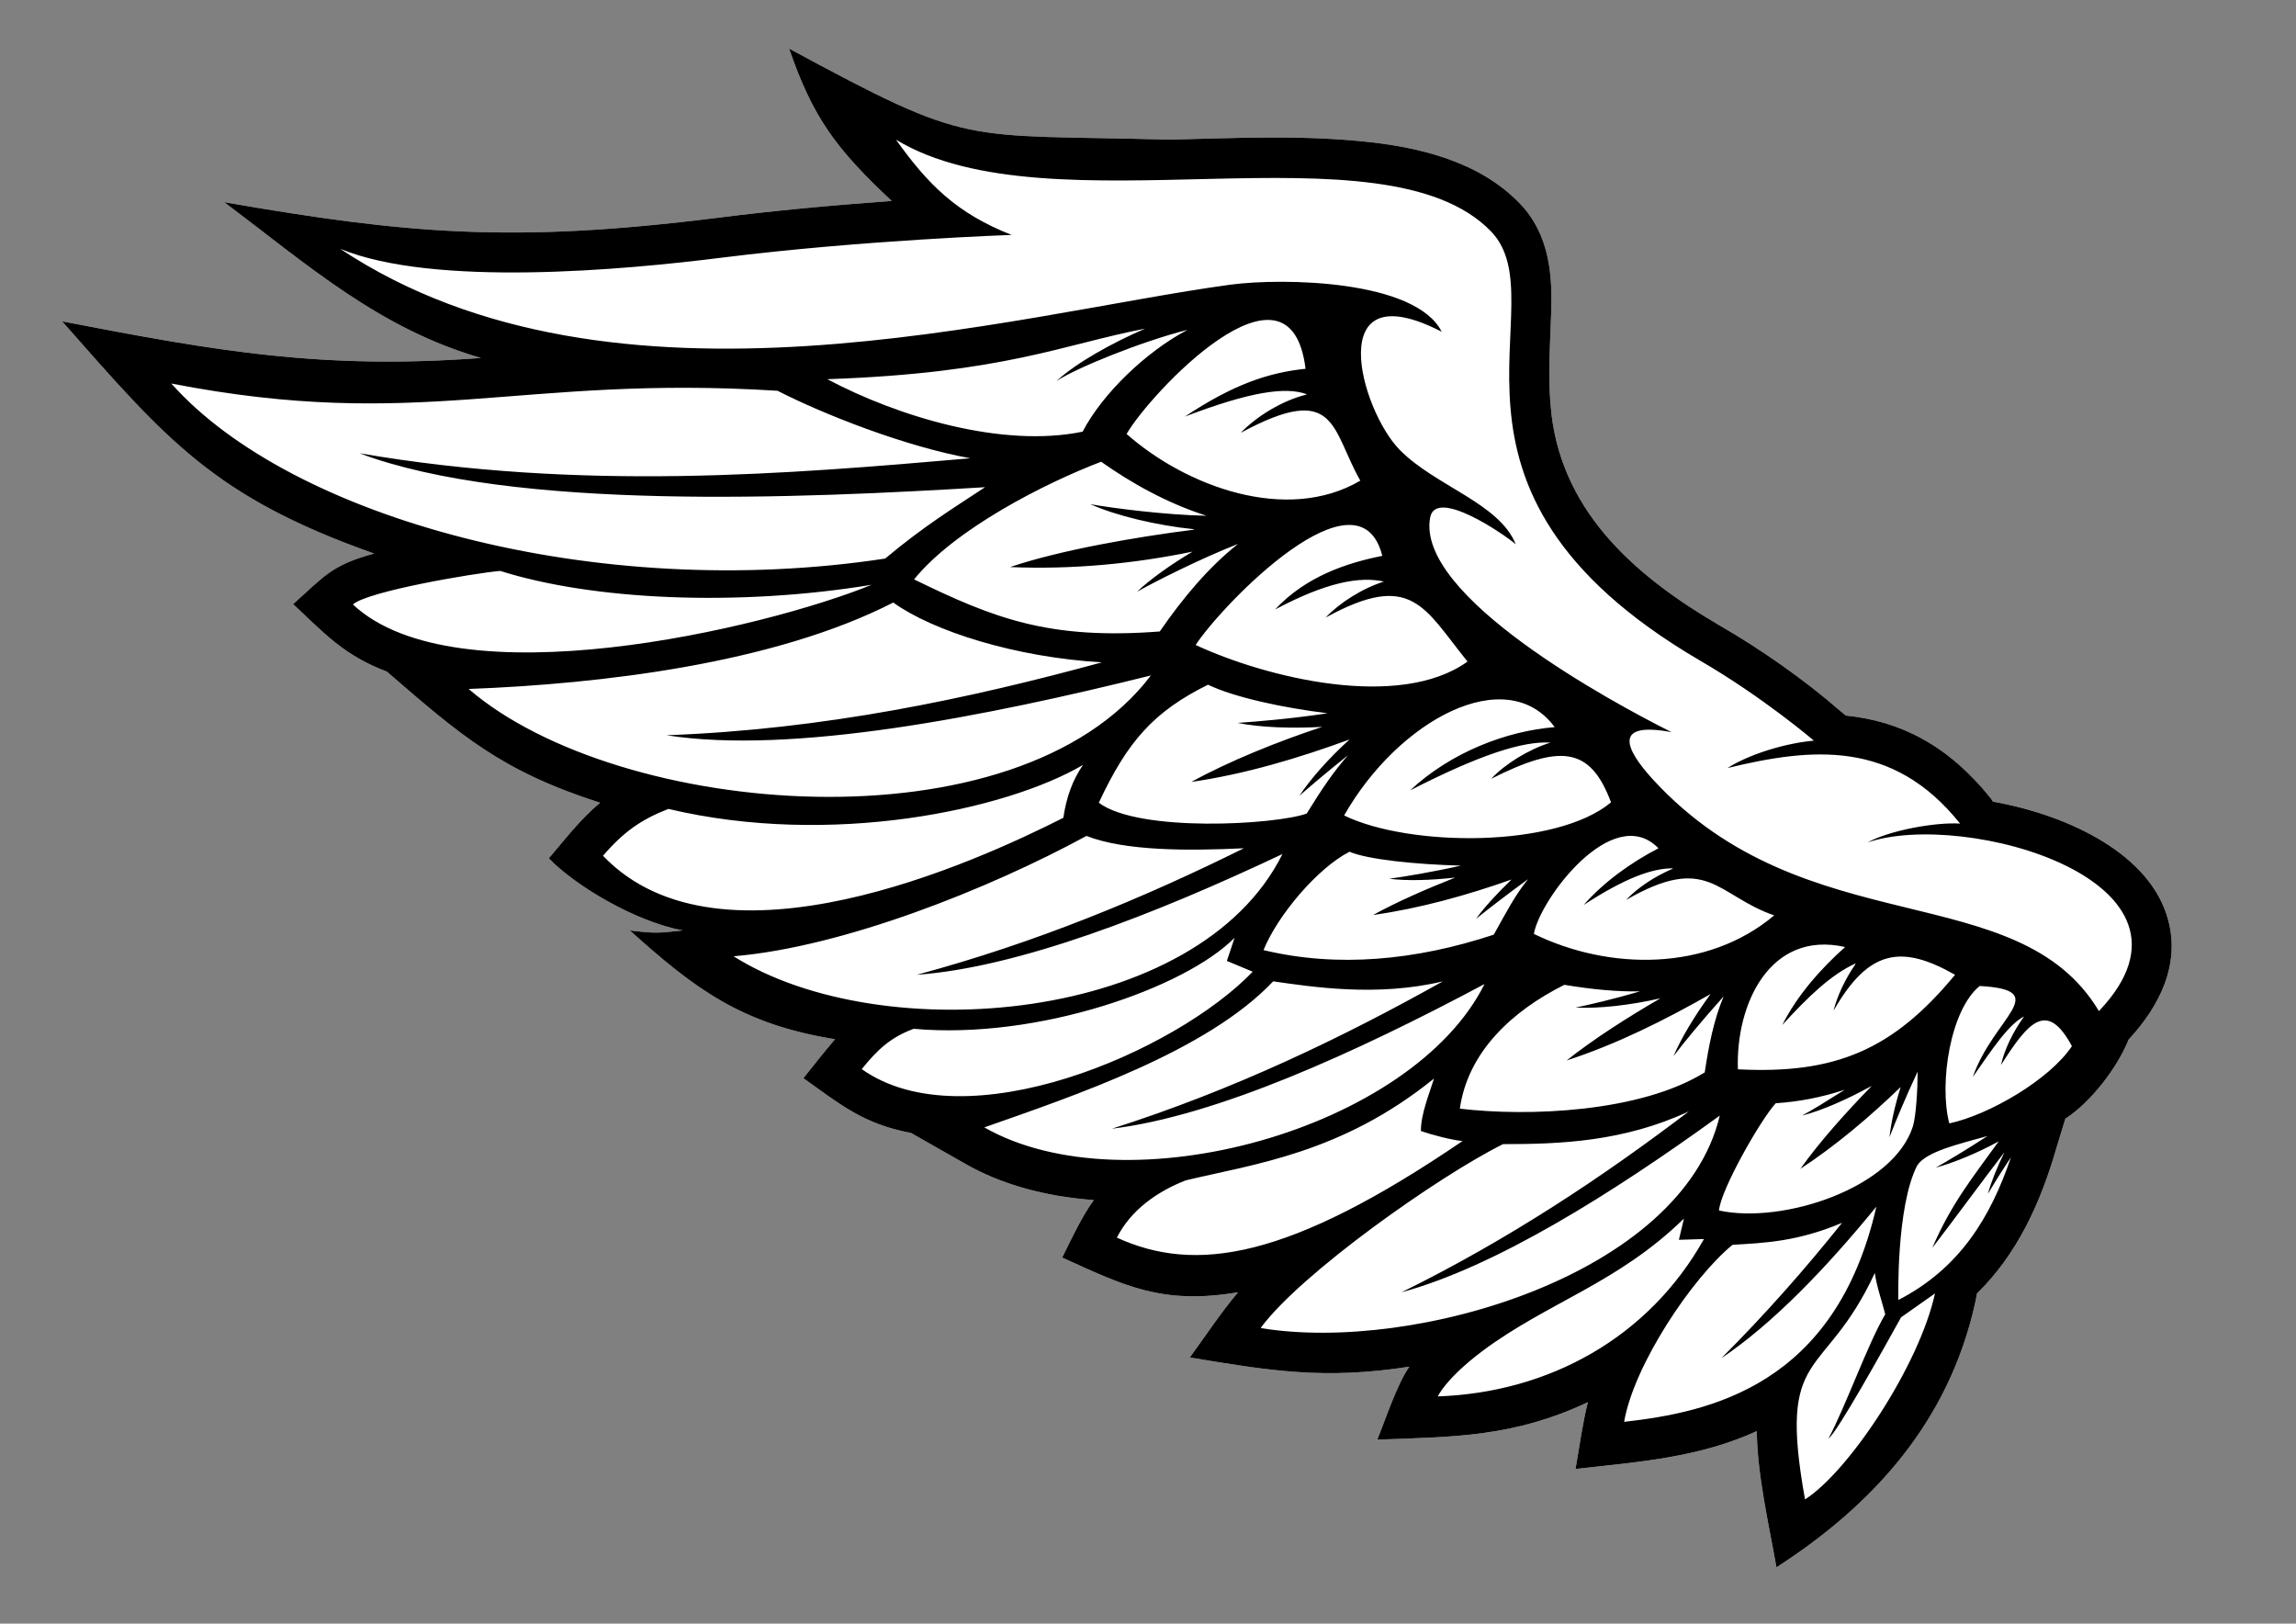
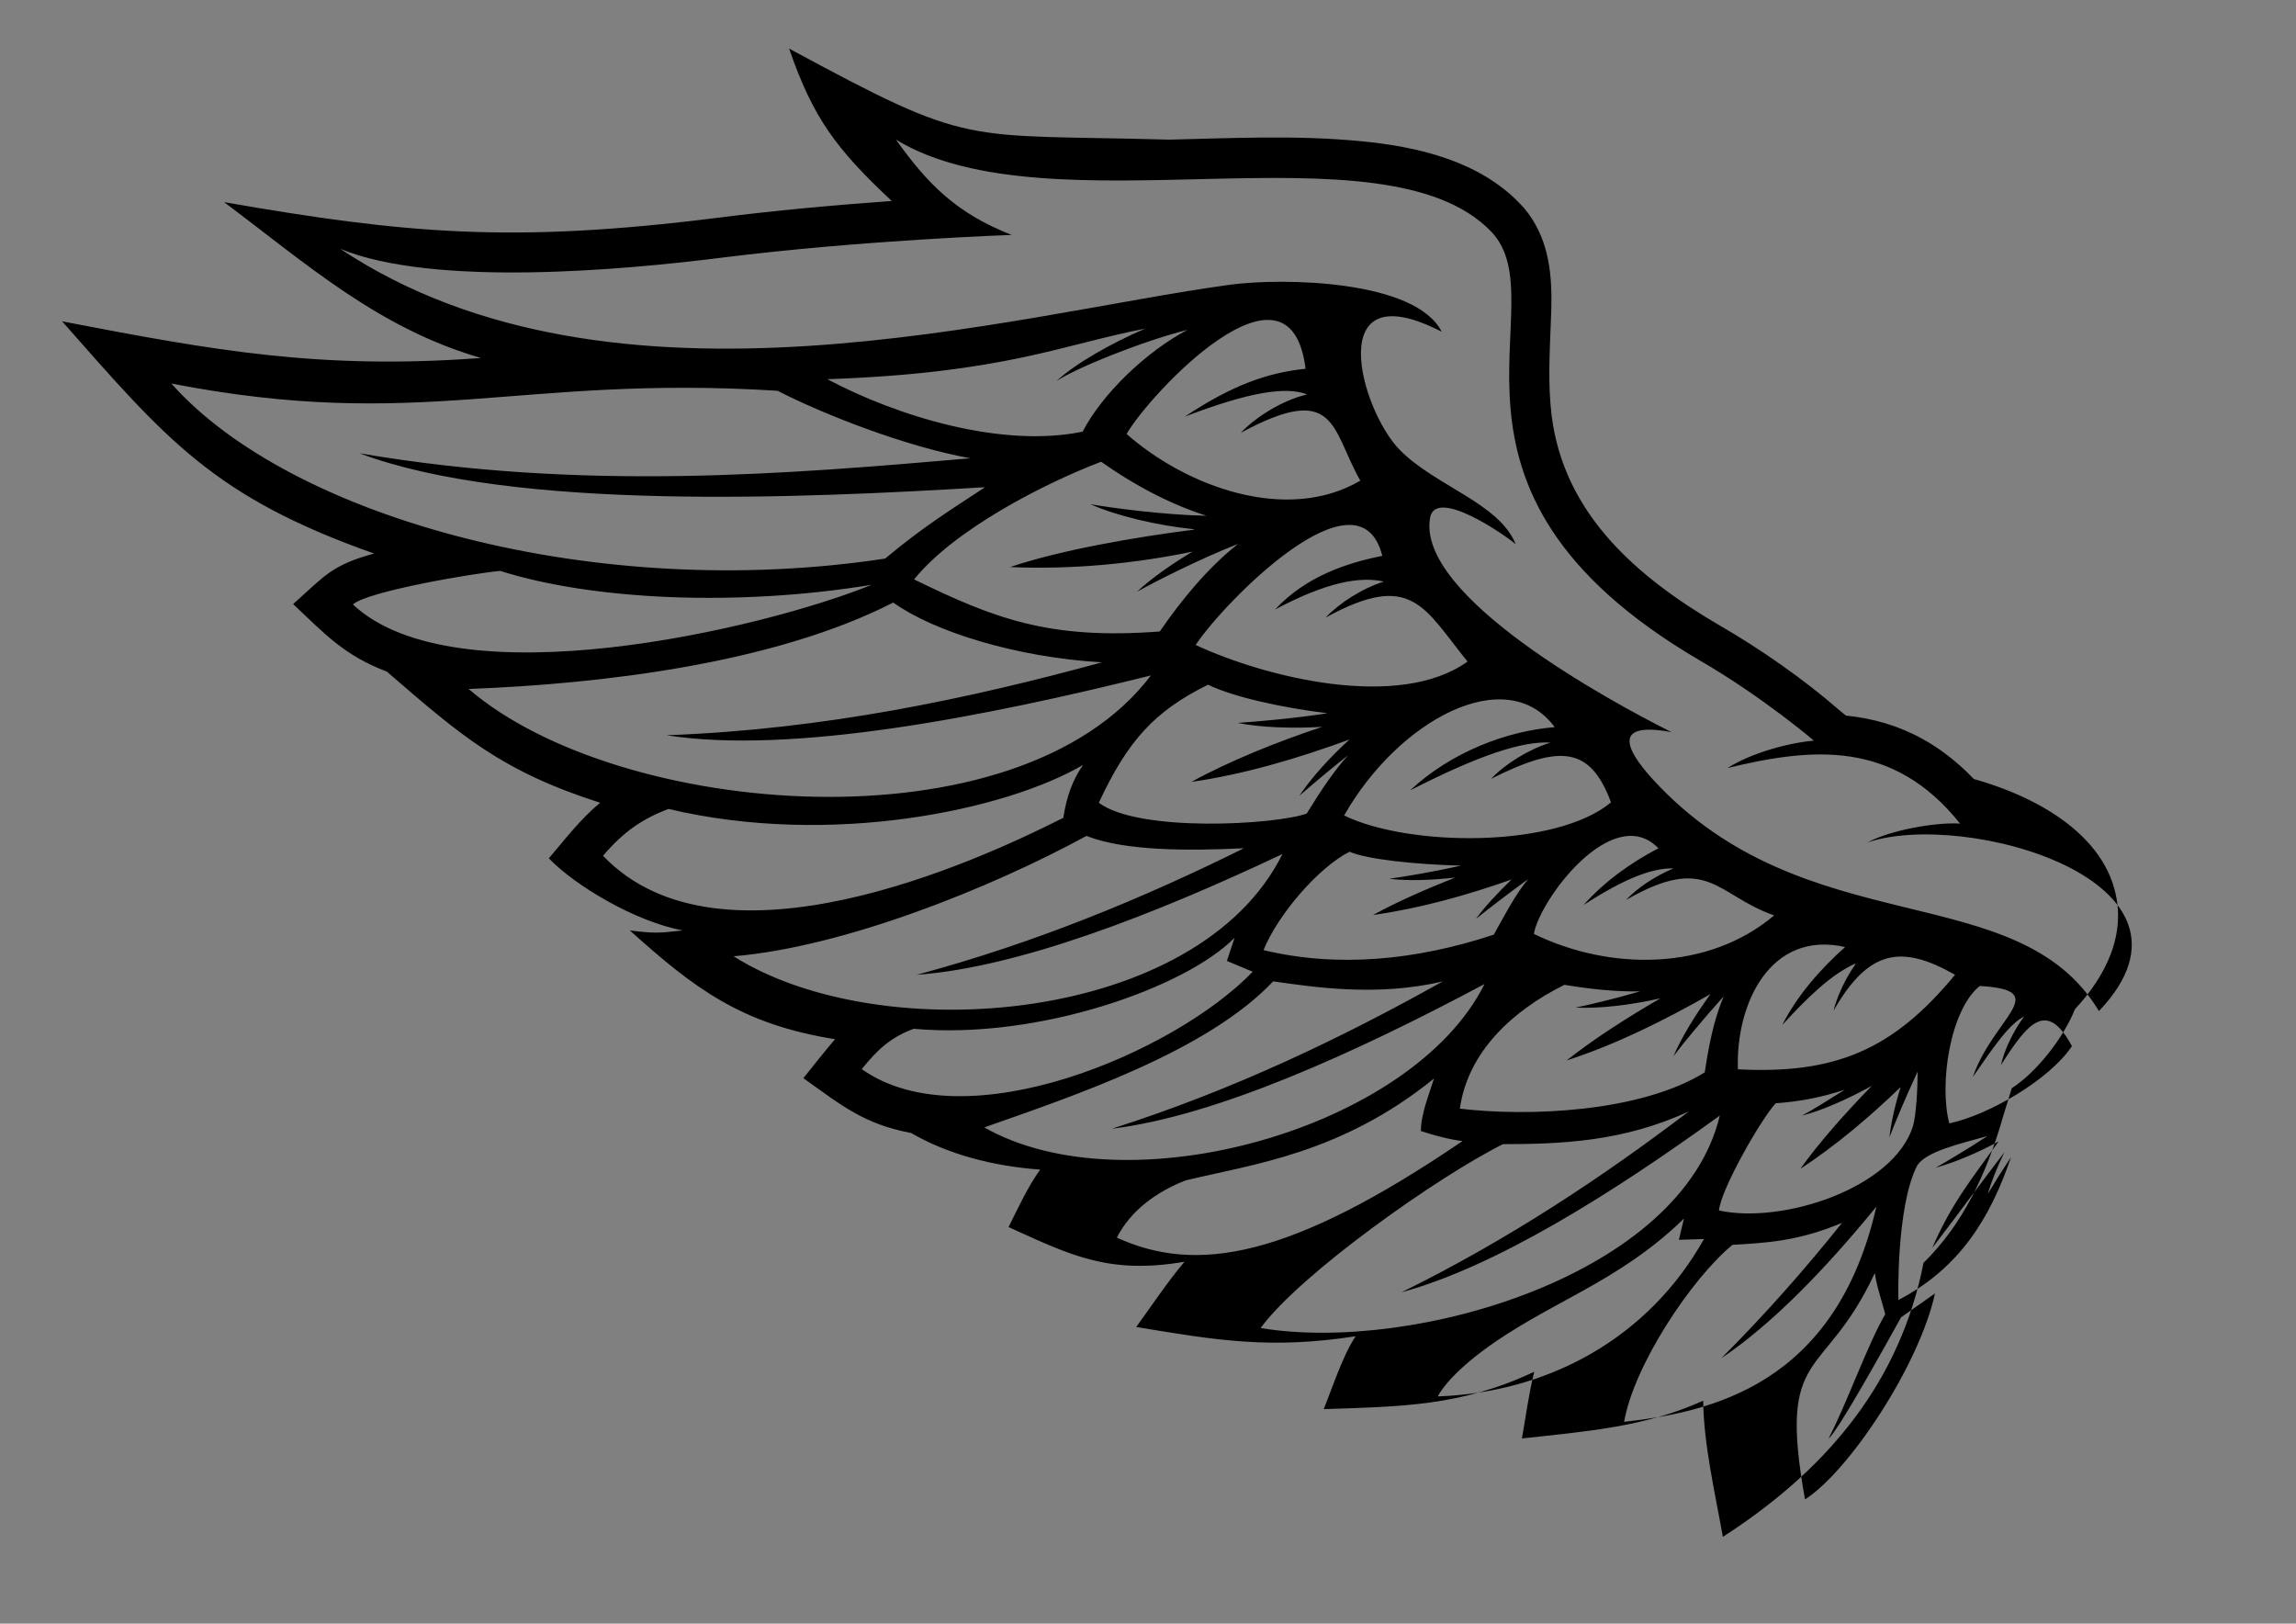
<svg xmlns="http://www.w3.org/2000/svg" id="Layer_1" data-name="Layer 1" version="1.1" viewBox="0 0 595.3 420.9">
  <rect x="0" y="0" width="595.3" height="420.9" fill="#808080" stroke="none" />
  <defs>
    <style> .cls-1 { fill: #000; } .cls-1, .cls-2 { stroke-width: 0px; } .cls-2 { fill: #fff; } </style>
  </defs>
-   <path class="cls-2" d="M516.6,207.6l-.4-.6c-11.2-14-23.7-20.1-37.6-21.5l-1.7-1.4c-9.2-8-20.5-15.9-31.1-22-21.2-12.4-40.3-28.7-43.5-54.4-1-8.2-.5-16.2-.2-24.4.4-8.6.3-17.4-4-25.1-1.1-2-2.5-3.9-4.1-5.5-10.6-11-26.4-14.7-41.2-16.1-16.3-1.6-33.2-.8-49.5-.4-54.8-1.5-50.9,2.2-98.7-23.6,6.2,18,12.2,26,26.6,39.5-15.3,1.1-30.6,2.5-45.5,4.4-52.8,6.6-80.5,4.1-127.6-4.1,21.5,16.1,40,32.7,66.6,40.4-41.5,3.1-69.1-1.9-108.6-9.5,27.1,30.7,39.3,45.5,80.9,60.2-11.1,3-12.9,5.9-21,13.1,8.2,7.7,13.2,13.3,24.3,17.5,19.2,16.6,29.7,25.8,55.3,34-5,4.1-9.1,9.5-13.3,14.4,6.8,7.1,22.4,16.4,34.7,18.7-6.2.7-7.2.8-13.7,0,16.8,15.1,28.9,24.3,53.2,28.2-2.8,3.3-5.5,6.7-8.2,10.1,9.7,6.9,15.6,11.9,27.9,14.2l13.9,7.9c9.5,5.5,21.1,8.6,33.5,9.5-3.2,4.4-5.8,10.1-8.2,14.9,16.3,7.4,26,12.3,45.6,9-4.4,5.2-8.5,11.4-12.5,16.9,21,3.5,34.9,5.8,56.9,2.4-3.2,4.6-6.1,13.5-8.3,18.9,20.1-.7,35.5-.7,54.6-9.7-1.4,5.5-2.2,11.7-3.2,17.3,16.2-1.8,31.9-2.9,47-9.8.1,11.2,3.1,24.1,5.1,35.3,25.3-16.3,44.7-37.9,51.5-68.5l.5-2.5c10.3-10.1,16.4-23.1,20.7-38.1l2.2-7.2c6.4-4.1,13.4-13,16.4-20.5,7.9-8.5,13.5-19.4,10.2-31.2-4.5-16.5-24.9-26.8-45.4-30.5Z" />
-   <path class="cls-1" d="M516.6,207.6l-.4-.6c-11.2-14-23.7-20.1-37.6-21.5l-1.7-1.4c-9.2-8-20.5-15.9-31.1-22-21.2-12.4-40.3-28.7-43.5-54.4-1-8.2-.5-16.2-.2-24.4.4-8.6.3-17.4-4-25.1-1.1-2-2.5-3.9-4.1-5.5-10.6-11-26.4-14.7-41.2-16.1-16.3-1.6-33.2-.8-49.5-.4-54.8-1.5-50.9,2.2-98.7-23.6,6.2,18,12.2,26,26.6,39.5-15.3,1.1-30.6,2.5-45.5,4.4-52.8,6.6-80.5,4.1-127.6-4.1,21.5,16.1,40,32.7,66.6,40.4-41.5,3.1-69.1-1.9-108.6-9.5,27.1,30.7,39.3,45.5,80.9,60.2-11.1,3-12.9,5.9-21,13.1,8.2,7.7,13.2,13.3,24.3,17.5,19.2,16.6,29.7,25.8,55.3,34-5,4.1-9.1,9.5-13.3,14.4,6.8,7.1,22.4,16.4,34.7,18.7-6.2.7-7.2.8-13.7,0,16.8,15.1,28.9,24.3,53.2,28.2-2.8,3.3-5.5,6.7-8.2,10.1,9.7,6.9,15.6,11.9,27.9,14.2l13.9,7.9c9.5,5.5,21.1,8.6,33.5,9.5-3.2,4.4-5.8,10.1-8.2,14.9,16.3,7.4,26,12.3,45.6,9-4.4,5.2-8.5,11.4-12.5,16.9,21,3.5,34.9,5.8,56.9,2.4-3.2,4.6-6.1,13.5-8.3,18.9,20.1-.7,35.5-.7,54.6-9.7-1.4,5.5-2.2,11.7-3.2,17.3,16.2-1.8,31.9-2.9,47-9.8.1,11.2,3.1,24.1,5.1,35.3,25.3-16.3,44.7-37.9,51.5-68.5l.5-2.5c10.3-10.1,16.4-23.1,20.7-38.1l2.2-7.2c6.4-4.1,13.4-13,16.4-20.5,7.9-8.5,13.5-19.4,10.2-31.2-4.5-16.5-24.9-26.8-45.4-30.5ZM44.3,99.4c64.9,12.6,90.1-2.3,157.3,1.9,12.1,6.2,33.3,14.5,50,17.5-47.4,4.1-100.7,8.6-158.4-1.3,39.9,15,114.2,11.7,162.2,8.8-8.3,5.5-15.6,9.9-25.9,18.5-75,11.4-154-10.4-185.1-45.4ZM307.9,85.5c-10.8,5.7-22.1,16.6-27.2,26.4-20.7,4.3-47.7-3.8-66.2-13.6,46-1.6,61.1-9,82.4-13.1-8.6,3.7-17.9,8.9-23,13.6,4.9-3.3,21.8-10.2,34-13.3ZM338.7,102.3c-6.2,1.5-13,5.7-17,9.9,25-13.5,23.4-.9,31,12.4-19.1,11.2-45.2,1.5-60.6-12.1,5.9-10.3,42.4-49.4,46.4-16.9-9.7,1-18.8,4.1-31.3,12.4,17-6.5,26.2-7.8,31.6-5.8ZM359,150.7c-5.8,1.8-11.7,5.6-15.3,9.4,22.4-12.3,25.5-2.5,36.8,11.4-17.7,12.7-52.2,4.2-70.5-4.3,7.2-10.9,42.4-47,48.4-23.1-9.1,1.8-19.8,5.3-27.8,13.9,13.2-7,21.9-8.7,28.4-7.2ZM402,192.5c-5.7,1.8-11.7,5.5-15.4,9.4,17.9-9,25.7-8.4,31.1,6.1-14.3,11.9-52.3,11.6-69.2,3.4,14.1-24.8,42.1-39.8,54.6-22.9-12.5,1-26.9,6.5-37.5,16.4,18.2-9.3,29.2-12.8,36.4-12.4ZM433.7,225.2c-4.7,2-9.2,5-12.1,8.1,21.3-12.3,23.4-1.2,38.4,4-17.3,14.6-42.8,14.3-62.3,4.8,1.5-8.9,20.5-34.3,32.3-22.2-7.1,3.7-14,8.6-19.4,14.7,10.8-7,17.7-9.5,23.1-9.5ZM481.1,249.9c-2.7,3.9-4.8,8.4-5.7,12.1,9.1-15.9,17.6-17.2,31.5-9.3-16.1,19.5-31.1,25.8-56.3,24.5-.6-16.9,8.3-36.1,27.8-31.7-6.3,5.6-12.4,12.5-16.3,20.2,6.8-7.4,12.6-13,18.9-15.9ZM309.6,137.3c-15.1,1.9-34.7,5.3-47.7,9.7,16.1.7,32.3-.9,47.3-4-5.7,3.4-10.9,7.1-14.4,10.4,4.8-2.7,16.5-8.6,26.2-12.4-7.6,6-14.3,14-20.3,22.7-28.7,2.2-43-3.4-63.7-13.5,10.5-13,33.8-24.9,48.5-30.5,7.8,5.5,17,10.7,27.3,14-10.7-.2-24.5-2-30.1-3,6.7,3,17.2,5.5,26.9,6.5ZM343.2,188.3c-11.9,3.9-24.7,9.1-34.3,14.4,13.9-2,27.9-6.2,41-11-5.3,4.8-10.1,10.2-13,14.6,2.5-2.2,7.3-6.3,12.6-10.5-3.7,4.2-6.7,8.6-10.7,15.1-8,2.9-43.5,5-53.9-2.8,7.5-16.1,14.4-23.7,28.3-30.6,6.9,3.3,19.5,6,31,7.4-9,1.4-18.9,2.2-23.3,2.5,5.9,1.2,14.2,1.5,22.4,1ZM349.9,220.8c4.6,2,17.2,3.3,28.9,3.6-7.6,1.7-14.9,2.9-18.6,3.4,4.6.6,10.8.4,17.1-.3-7.6,3-15.1,6.3-21.3,9.7,12.1-1.7,24.3-5.1,35.9-9.2-3.6,3.5-6.9,7-9.2,10.2,2.7-2.2,7.9-6.2,13.5-10.3-3.4,4.2-5.5,8.3-8.9,14.4-20.3,6.7-40.6,8.6-59.7,4,3.6-8.9,13.9-21.2,22.3-25.5ZM405.6,255.3c7.3,1.2,13.6,1.8,19.6,1.7-6.8,2-13.3,3.5-16.7,4.2,6,.3,14.1-.6,22-2.4-8.8,5.1-17.5,10.7-24.3,16.1,13-4.2,25.5-10.5,37.3-17.2-4.1,5.6-7.6,11.4-9.6,16.1,2.4-3.2,7.6-9.5,13-15.5-2.6,6.2-3.9,13-4.9,19.7-16.8,10.4-45.9,11.5-63.5,9.4,2.1-14.7,13.5-25.3,27.1-32.1ZM485.3,281.5c-6.9,7.1-13.6,14.6-18.5,21.5,9.3-6.1,18-13.5,26-21.2-1.5,4.8-2.5,9.3-2.9,13,1.3-3.4,4.1-10.2,7.3-17,0,4.6-.4,11.3-1.2,14.1-5,16.1-33.8,25.5-50.3,21.9.4-5.3,10.7-23.4,14.7-27.8,6-.4,11.8-1.5,17.9-3.5-4.6,2.9-8.6,5.4-11.1,6.7,5.2-1.3,11.7-4.2,18.1-7.7ZM91.5,156.7c3.7-3.4,31.3-8.1,38.2-8.7,24,7.6,61.6,9.3,96.3,3.6-28,11.4-107.7,30.2-134.5,5.1ZM121.6,178.6c34.4-1.3,79.1-6.6,110-22.4,10.3,7.4,31.6,14.2,54.1,15.5-34.4,9.4-71.9,17.4-112.9,18.9,32.5,5.1,83-4.9,125.6-15.5-34.6,45.7-138,37-176.9,3.5ZM156.3,221.9c5.3-6.2,10-9.5,17-12.2,42.2,10,87.5.3,107.5-11.4-2.7,3.9-4.3,8.3-5.1,13.7-22.5,11.4-88.8,41.7-119.3,9.9ZM190.2,247.9c28.5-2.4,66.3-17.5,91.5-31.2,9.9,3.9,26.2,3.9,40.8,3.2-25.8,12.8-53.9,24.5-84.8,32.8,26.3-1.9,61.6-15.6,94.8-31.3-21.8,44-104,50.7-142.3,26.5ZM223.4,277.2c4-5,7.5-8.3,13.5-10.5,32.3,2.9,70.5-10.7,83.2-23.6l-2,6,6.7,2.8c-20.1,20.9-74.5,44.2-101.3,25.3ZM255.1,292.3c23.6-8.3,57.9-19.8,75-37.9,9.9,1.4,26.9,4.1,44,0-25.9,14.5-54.1,28.1-85.8,38.2,27.1-3.3,63.2-19.7,96.6-37.5-18.7,37.6-92.8,58.3-129.8,37.1ZM289.6,320.8c3.6-7.1,10.4-11.9,17.8-14.8,17.4-4.2,40.3-6.9,64.4-26.4-1.3,4.2-3.4,9.2-3.4,13.6,2.9,1,7.8,2.3,10.8,2.6-45.1,30.7-69.2,34.4-89.7,25ZM326.9,344.2c10.4-14.1,46.1-39.3,62.8-47.6,14.8,0,31.2-.6,48.2-8.5-22.2,16.9-46.7,33.2-74.5,46.9,24.2-6.6,54.2-25.3,82.5-45.8-9.8,41.3-79.2,61.6-118.9,55.1ZM372.8,362s1.9-4.5,11.6-11.8c16.9-12.6,35-17.5,52.2-34.3l-1.3,5.5,6.5-.2c-14.3,25.5-40.1,39.8-69.1,40.8ZM421.1,368.6c2.5-14.7,17.6-37.3,28.1-45.9,8.3-.5,16.8-.8,28.4-5.7-9.5,11.9-19.9,23.7-31.3,35.1,13.1-8.8,26.8-22.9,40.2-39.3-10.6,46.5-43.3,53.3-65.5,55.8ZM468,388.7c-7.2-40,4.9-30.3,18.1-58.7.4,3.2,1.8,7.2,2.7,10.7-4.5,7.6-10.1,23.5-14.7,32.2,2.2-1.5,14.2-23.1,18.8-31.4l8.8-6.2c-4.1,18.7-22.3,46.1-33.7,53.4ZM492.2,336.9s-.6-24.1,4.9-34.8c2.4-3.6,10.7-5.5,18.2-7.6-5.5,3.6-10.6,6.6-13.4,8.2,4.7-1.3,10.6-3.7,16.3-6.8-6.3,8.8-12.2,15.9-17.2,27.6,6.3-8.2,12.4-16.6,18.7-24.8-1.9,3.9-3.4,7.6-4.3,10.8,1.3-2.2,3.4-5.6,6-9.5-5.3,15.6-13.3,28.8-29.2,37ZM505.4,291.2c-2.7-10.4.3-29.5,7.9-35.6,19.1,1.1,3.6,8.1-1.8,23.6,5.1-7.3,9.2-13.6,13.3-15.7-2.9,4-5.1,8.6-6,12.6,7-11,11.9-17,18.4-4.9-5.8,8.7-21.5,17.8-31.7,20ZM544.2,262.1c-21.1-35.2-76-16.9-115.6-60-7.6-8.3-10.2-15.1,4.8-12.3-15.8-7.9-66.3-35.3-62.6-55.6,1.4-7.9,19.2,4.3,22.2,6.9-4.3-10.7-20.9-15.1-30.1-24.5-10.2-10.4-20.2-46.6,10.9-30.6-6.8-13.5-41.3-14-54.8-12.2-56.1,7.6-159.8,37.9-230.8-9.3,24.3,10,73.5,5.5,98.9,2.3,36.8-4.6,75.2-5.9,75.2-5.9-14.3-5.6-21.7-13.1-30-24.7,40,24.3,126.4-5.1,154.3,23.8,18,18.7-22.6,66.3,54.1,111.2,16.4,9.5,29.6,20.8,29.6,20.8-6.9.6-16.4,3.3-22.4,7.1,21.9-5.3,42.9-7.4,60.3,14.4-6.5-.4-18.4,1.8-24,4.9,25-8.6,91.8,10,60.2,43.5Z" />
+   <path class="cls-1" d="M516.6,207.6l-.4-.6c-11.2-14-23.7-20.1-37.6-21.5l-1.7-1.4c-9.2-8-20.5-15.9-31.1-22-21.2-12.4-40.3-28.7-43.5-54.4-1-8.2-.5-16.2-.2-24.4.4-8.6.3-17.4-4-25.1-1.1-2-2.5-3.9-4.1-5.5-10.6-11-26.4-14.7-41.2-16.1-16.3-1.6-33.2-.8-49.5-.4-54.8-1.5-50.9,2.2-98.7-23.6,6.2,18,12.2,26,26.6,39.5-15.3,1.1-30.6,2.5-45.5,4.4-52.8,6.6-80.5,4.1-127.6-4.1,21.5,16.1,40,32.7,66.6,40.4-41.5,3.1-69.1-1.9-108.6-9.5,27.1,30.7,39.3,45.5,80.9,60.2-11.1,3-12.9,5.9-21,13.1,8.2,7.7,13.2,13.3,24.3,17.5,19.2,16.6,29.7,25.8,55.3,34-5,4.1-9.1,9.5-13.3,14.4,6.8,7.1,22.4,16.4,34.7,18.7-6.2.7-7.2.8-13.7,0,16.8,15.1,28.9,24.3,53.2,28.2-2.8,3.3-5.5,6.7-8.2,10.1,9.7,6.9,15.6,11.9,27.9,14.2c9.5,5.5,21.1,8.6,33.5,9.5-3.2,4.4-5.8,10.1-8.2,14.9,16.3,7.4,26,12.3,45.6,9-4.4,5.2-8.5,11.4-12.5,16.9,21,3.5,34.9,5.8,56.9,2.4-3.2,4.6-6.1,13.5-8.3,18.9,20.1-.7,35.5-.7,54.6-9.7-1.4,5.5-2.2,11.7-3.2,17.3,16.2-1.8,31.9-2.9,47-9.8.1,11.2,3.1,24.1,5.1,35.3,25.3-16.3,44.7-37.9,51.5-68.5l.5-2.5c10.3-10.1,16.4-23.1,20.7-38.1l2.2-7.2c6.4-4.1,13.4-13,16.4-20.5,7.9-8.5,13.5-19.4,10.2-31.2-4.5-16.5-24.9-26.8-45.4-30.5ZM44.3,99.4c64.9,12.6,90.1-2.3,157.3,1.9,12.1,6.2,33.3,14.5,50,17.5-47.4,4.1-100.7,8.6-158.4-1.3,39.9,15,114.2,11.7,162.2,8.8-8.3,5.5-15.6,9.9-25.9,18.5-75,11.4-154-10.4-185.1-45.4ZM307.9,85.5c-10.8,5.7-22.1,16.6-27.2,26.4-20.7,4.3-47.7-3.8-66.2-13.6,46-1.6,61.1-9,82.4-13.1-8.6,3.7-17.9,8.9-23,13.6,4.9-3.3,21.8-10.2,34-13.3ZM338.7,102.3c-6.2,1.5-13,5.7-17,9.9,25-13.5,23.4-.9,31,12.4-19.1,11.2-45.2,1.5-60.6-12.1,5.9-10.3,42.4-49.4,46.4-16.9-9.7,1-18.8,4.1-31.3,12.4,17-6.5,26.2-7.8,31.6-5.8ZM359,150.7c-5.8,1.8-11.7,5.6-15.3,9.4,22.4-12.3,25.5-2.5,36.8,11.4-17.7,12.7-52.2,4.2-70.5-4.3,7.2-10.9,42.4-47,48.4-23.1-9.1,1.8-19.8,5.3-27.8,13.9,13.2-7,21.9-8.7,28.4-7.2ZM402,192.5c-5.7,1.8-11.7,5.5-15.4,9.4,17.9-9,25.7-8.4,31.1,6.1-14.3,11.9-52.3,11.6-69.2,3.4,14.1-24.8,42.1-39.8,54.6-22.9-12.5,1-26.9,6.5-37.5,16.4,18.2-9.3,29.2-12.8,36.4-12.4ZM433.7,225.2c-4.7,2-9.2,5-12.1,8.1,21.3-12.3,23.4-1.2,38.4,4-17.3,14.6-42.8,14.3-62.3,4.8,1.5-8.9,20.5-34.3,32.3-22.2-7.1,3.7-14,8.6-19.4,14.7,10.8-7,17.7-9.5,23.1-9.5ZM481.1,249.9c-2.7,3.9-4.8,8.4-5.7,12.1,9.1-15.9,17.6-17.2,31.5-9.3-16.1,19.5-31.1,25.8-56.3,24.5-.6-16.9,8.3-36.1,27.8-31.7-6.3,5.6-12.4,12.5-16.3,20.2,6.8-7.4,12.6-13,18.9-15.9ZM309.6,137.3c-15.1,1.9-34.7,5.3-47.7,9.7,16.1.7,32.3-.9,47.3-4-5.7,3.4-10.9,7.1-14.4,10.4,4.8-2.7,16.5-8.6,26.2-12.4-7.6,6-14.3,14-20.3,22.7-28.7,2.2-43-3.4-63.7-13.5,10.5-13,33.8-24.9,48.5-30.5,7.8,5.5,17,10.7,27.3,14-10.7-.2-24.5-2-30.1-3,6.7,3,17.2,5.5,26.9,6.5ZM343.2,188.3c-11.9,3.9-24.7,9.1-34.3,14.4,13.9-2,27.9-6.2,41-11-5.3,4.8-10.1,10.2-13,14.6,2.5-2.2,7.3-6.3,12.6-10.5-3.7,4.2-6.7,8.6-10.7,15.1-8,2.9-43.5,5-53.9-2.8,7.5-16.1,14.4-23.7,28.3-30.6,6.9,3.3,19.5,6,31,7.4-9,1.4-18.9,2.2-23.3,2.5,5.9,1.2,14.2,1.5,22.4,1ZM349.9,220.8c4.6,2,17.2,3.3,28.9,3.6-7.6,1.7-14.9,2.9-18.6,3.4,4.6.6,10.8.4,17.1-.3-7.6,3-15.1,6.3-21.3,9.7,12.1-1.7,24.3-5.1,35.9-9.2-3.6,3.5-6.9,7-9.2,10.2,2.7-2.2,7.9-6.2,13.5-10.3-3.4,4.2-5.5,8.3-8.9,14.4-20.3,6.7-40.6,8.6-59.7,4,3.6-8.9,13.9-21.2,22.3-25.5ZM405.6,255.3c7.3,1.2,13.6,1.8,19.6,1.7-6.8,2-13.3,3.5-16.7,4.2,6,.3,14.1-.6,22-2.4-8.8,5.1-17.5,10.7-24.3,16.1,13-4.2,25.5-10.5,37.3-17.2-4.1,5.6-7.6,11.4-9.6,16.1,2.4-3.2,7.6-9.5,13-15.5-2.6,6.2-3.9,13-4.9,19.7-16.8,10.4-45.9,11.5-63.5,9.4,2.1-14.7,13.5-25.3,27.1-32.1ZM485.3,281.5c-6.9,7.1-13.6,14.6-18.5,21.5,9.3-6.1,18-13.5,26-21.2-1.5,4.8-2.5,9.3-2.9,13,1.3-3.4,4.1-10.2,7.3-17,0,4.6-.4,11.3-1.2,14.1-5,16.1-33.8,25.5-50.3,21.9.4-5.3,10.7-23.4,14.7-27.8,6-.4,11.8-1.5,17.9-3.5-4.6,2.9-8.6,5.4-11.1,6.7,5.2-1.3,11.7-4.2,18.1-7.7ZM91.5,156.7c3.7-3.4,31.3-8.1,38.2-8.7,24,7.6,61.6,9.3,96.3,3.6-28,11.4-107.7,30.2-134.5,5.1ZM121.6,178.6c34.4-1.3,79.1-6.6,110-22.4,10.3,7.4,31.6,14.2,54.1,15.5-34.4,9.4-71.9,17.4-112.9,18.9,32.5,5.1,83-4.9,125.6-15.5-34.6,45.7-138,37-176.9,3.5ZM156.3,221.9c5.3-6.2,10-9.5,17-12.2,42.2,10,87.5.3,107.5-11.4-2.7,3.9-4.3,8.3-5.1,13.7-22.5,11.4-88.8,41.7-119.3,9.9ZM190.2,247.9c28.5-2.4,66.3-17.5,91.5-31.2,9.9,3.9,26.2,3.9,40.8,3.2-25.8,12.8-53.9,24.5-84.8,32.8,26.3-1.9,61.6-15.6,94.8-31.3-21.8,44-104,50.7-142.3,26.5ZM223.4,277.2c4-5,7.5-8.3,13.5-10.5,32.3,2.9,70.5-10.7,83.2-23.6l-2,6,6.7,2.8c-20.1,20.9-74.5,44.2-101.3,25.3ZM255.1,292.3c23.6-8.3,57.9-19.8,75-37.9,9.9,1.4,26.9,4.1,44,0-25.9,14.5-54.1,28.1-85.8,38.2,27.1-3.3,63.2-19.7,96.6-37.5-18.7,37.6-92.8,58.3-129.8,37.1ZM289.6,320.8c3.6-7.1,10.4-11.9,17.8-14.8,17.4-4.2,40.3-6.9,64.4-26.4-1.3,4.2-3.4,9.2-3.4,13.6,2.9,1,7.8,2.3,10.8,2.6-45.1,30.7-69.2,34.4-89.7,25ZM326.9,344.2c10.4-14.1,46.1-39.3,62.8-47.6,14.8,0,31.2-.6,48.2-8.5-22.2,16.9-46.7,33.2-74.5,46.9,24.2-6.6,54.2-25.3,82.5-45.8-9.8,41.3-79.2,61.6-118.9,55.1ZM372.8,362s1.9-4.5,11.6-11.8c16.9-12.6,35-17.5,52.2-34.3l-1.3,5.5,6.5-.2c-14.3,25.5-40.1,39.8-69.1,40.8ZM421.1,368.6c2.5-14.7,17.6-37.3,28.1-45.9,8.3-.5,16.8-.8,28.4-5.7-9.5,11.9-19.9,23.7-31.3,35.1,13.1-8.8,26.8-22.9,40.2-39.3-10.6,46.5-43.3,53.3-65.5,55.8ZM468,388.7c-7.2-40,4.9-30.3,18.1-58.7.4,3.2,1.8,7.2,2.7,10.7-4.5,7.6-10.1,23.5-14.7,32.2,2.2-1.5,14.2-23.1,18.8-31.4l8.8-6.2c-4.1,18.7-22.3,46.1-33.7,53.4ZM492.2,336.9s-.6-24.1,4.9-34.8c2.4-3.6,10.7-5.5,18.2-7.6-5.5,3.6-10.6,6.6-13.4,8.2,4.7-1.3,10.6-3.7,16.3-6.8-6.3,8.8-12.2,15.9-17.2,27.6,6.3-8.2,12.4-16.6,18.7-24.8-1.9,3.9-3.4,7.6-4.3,10.8,1.3-2.2,3.4-5.6,6-9.5-5.3,15.6-13.3,28.8-29.2,37ZM505.4,291.2c-2.7-10.4.3-29.5,7.9-35.6,19.1,1.1,3.6,8.1-1.8,23.6,5.1-7.3,9.2-13.6,13.3-15.7-2.9,4-5.1,8.6-6,12.6,7-11,11.9-17,18.4-4.9-5.8,8.7-21.5,17.8-31.7,20ZM544.2,262.1c-21.1-35.2-76-16.9-115.6-60-7.6-8.3-10.2-15.1,4.8-12.3-15.8-7.9-66.3-35.3-62.6-55.6,1.4-7.9,19.2,4.3,22.2,6.9-4.3-10.7-20.9-15.1-30.1-24.5-10.2-10.4-20.2-46.6,10.9-30.6-6.8-13.5-41.3-14-54.8-12.2-56.1,7.6-159.8,37.9-230.8-9.3,24.3,10,73.5,5.5,98.9,2.3,36.8-4.6,75.2-5.9,75.2-5.9-14.3-5.6-21.7-13.1-30-24.7,40,24.3,126.4-5.1,154.3,23.8,18,18.7-22.6,66.3,54.1,111.2,16.4,9.5,29.6,20.8,29.6,20.8-6.9.6-16.4,3.3-22.4,7.1,21.9-5.3,42.9-7.4,60.3,14.4-6.5-.4-18.4,1.8-24,4.9,25-8.6,91.8,10,60.2,43.5Z" />
</svg>